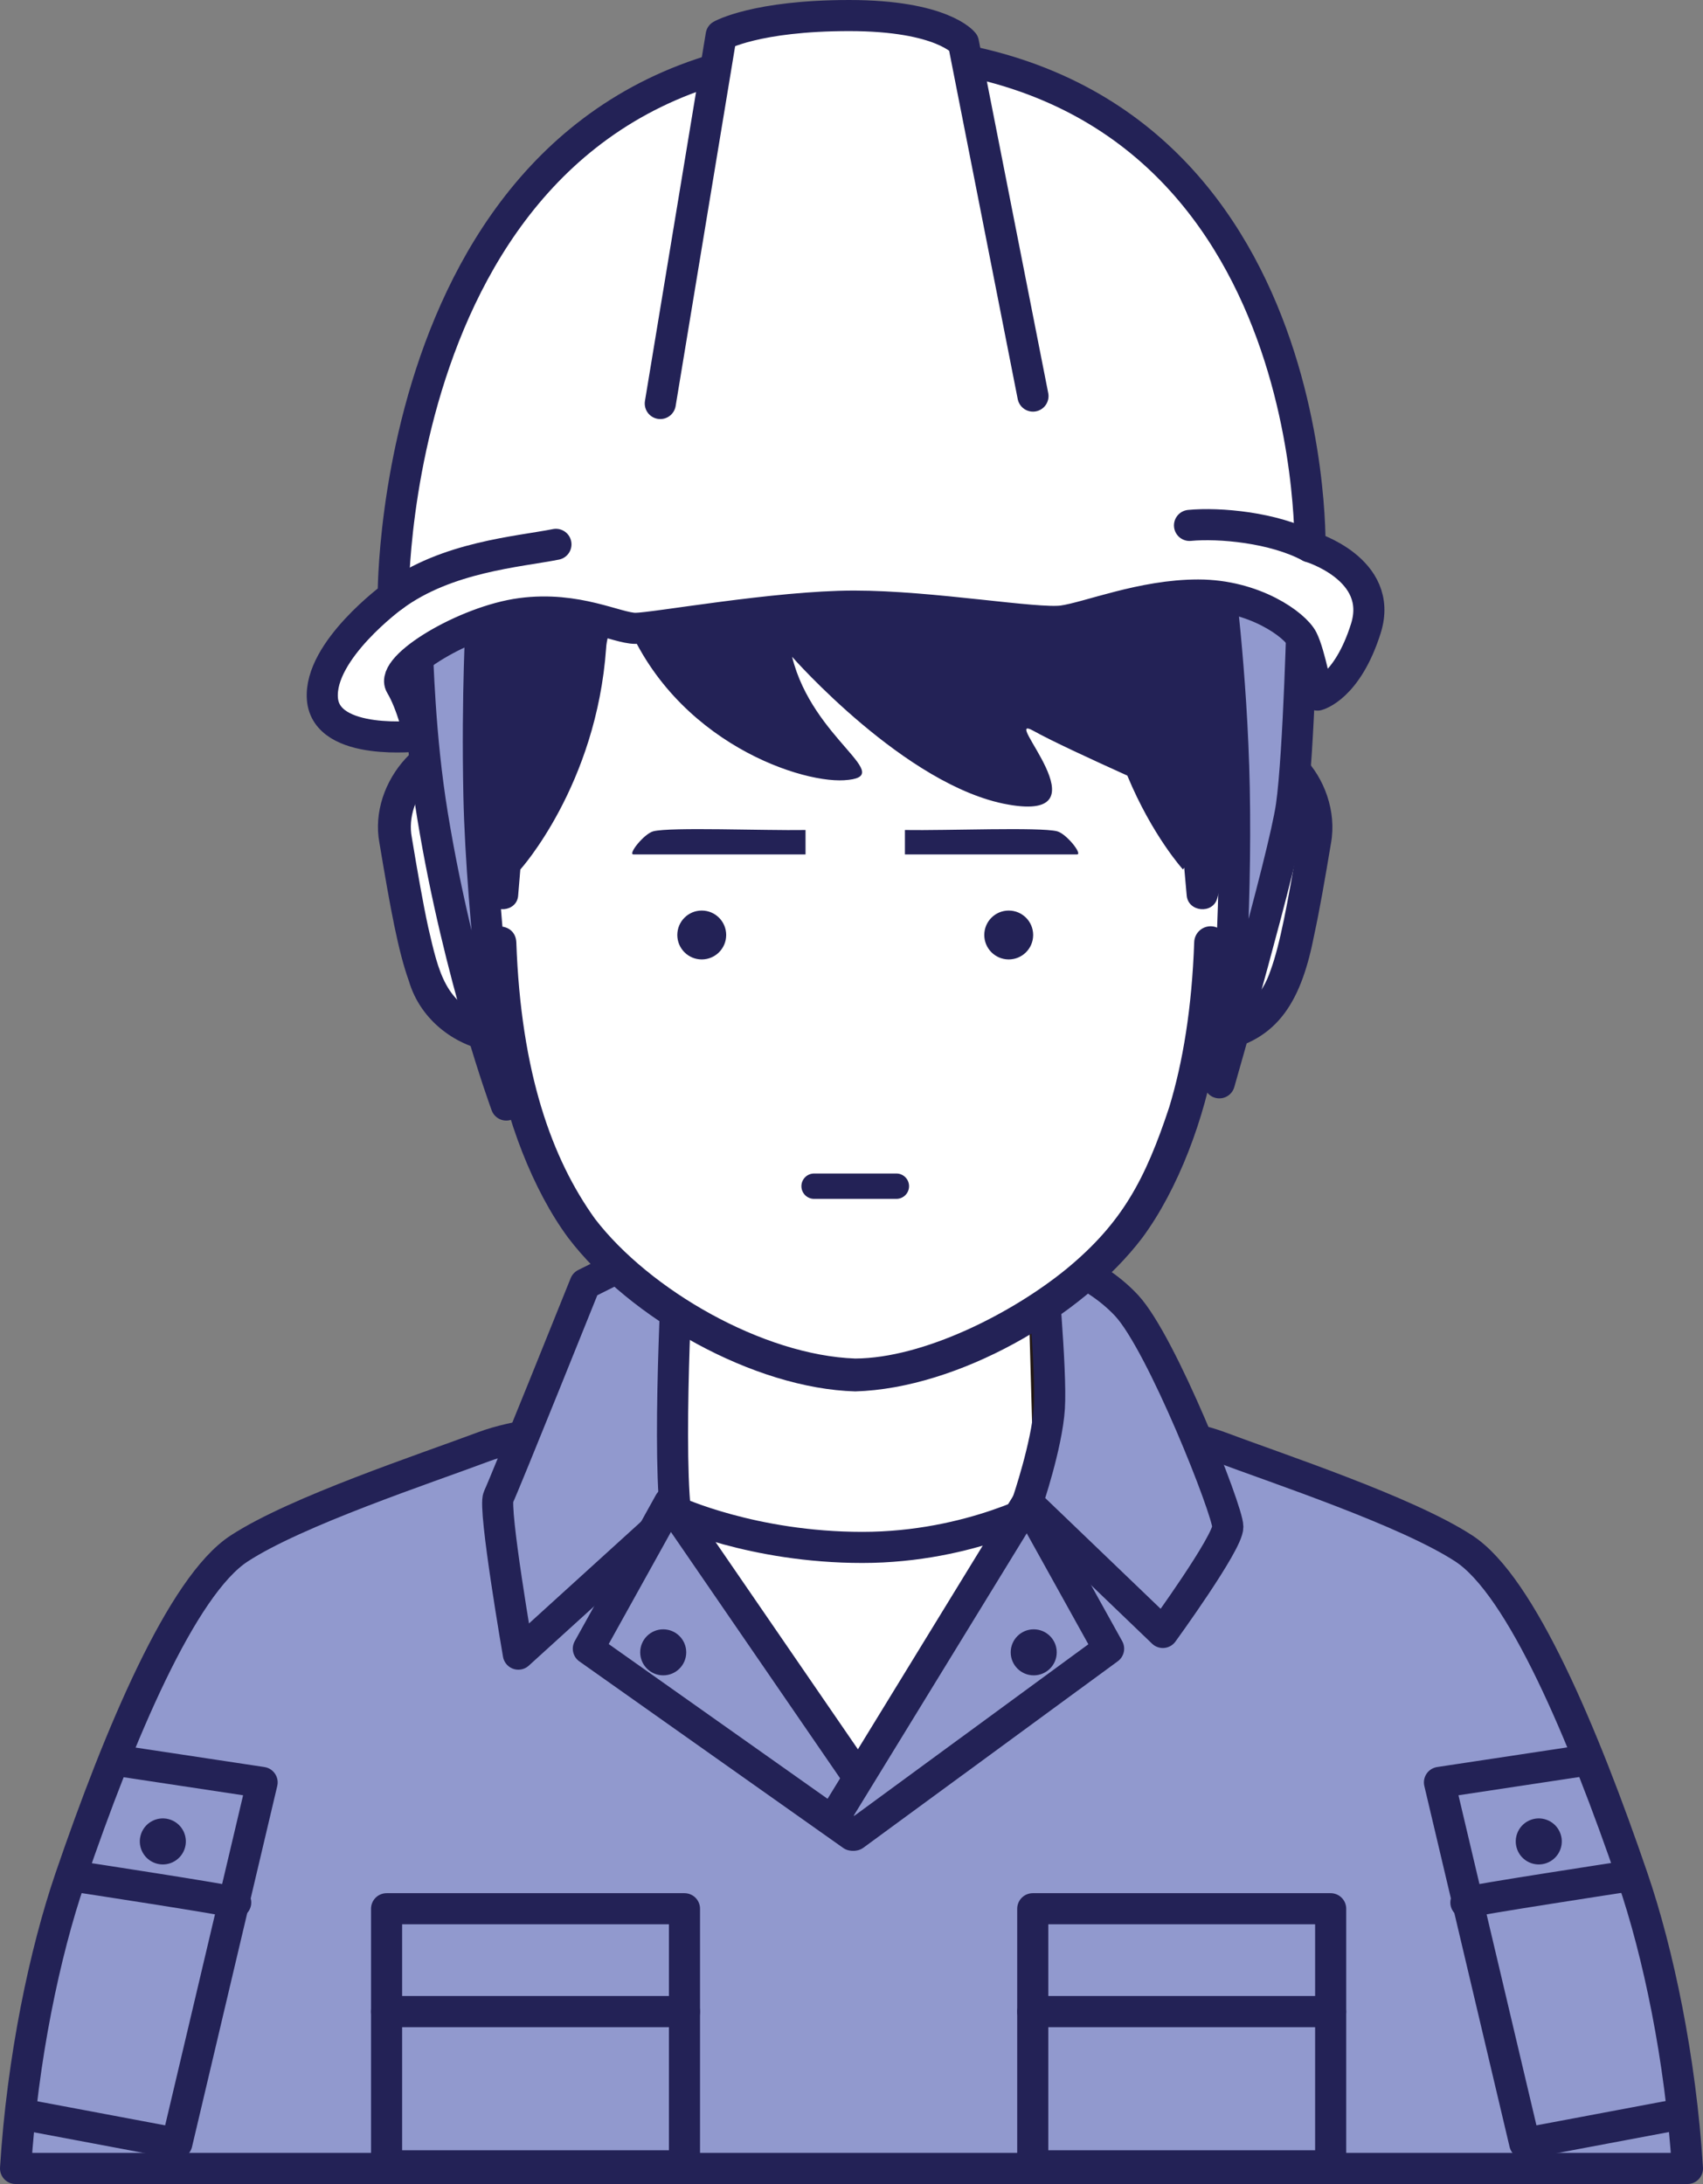
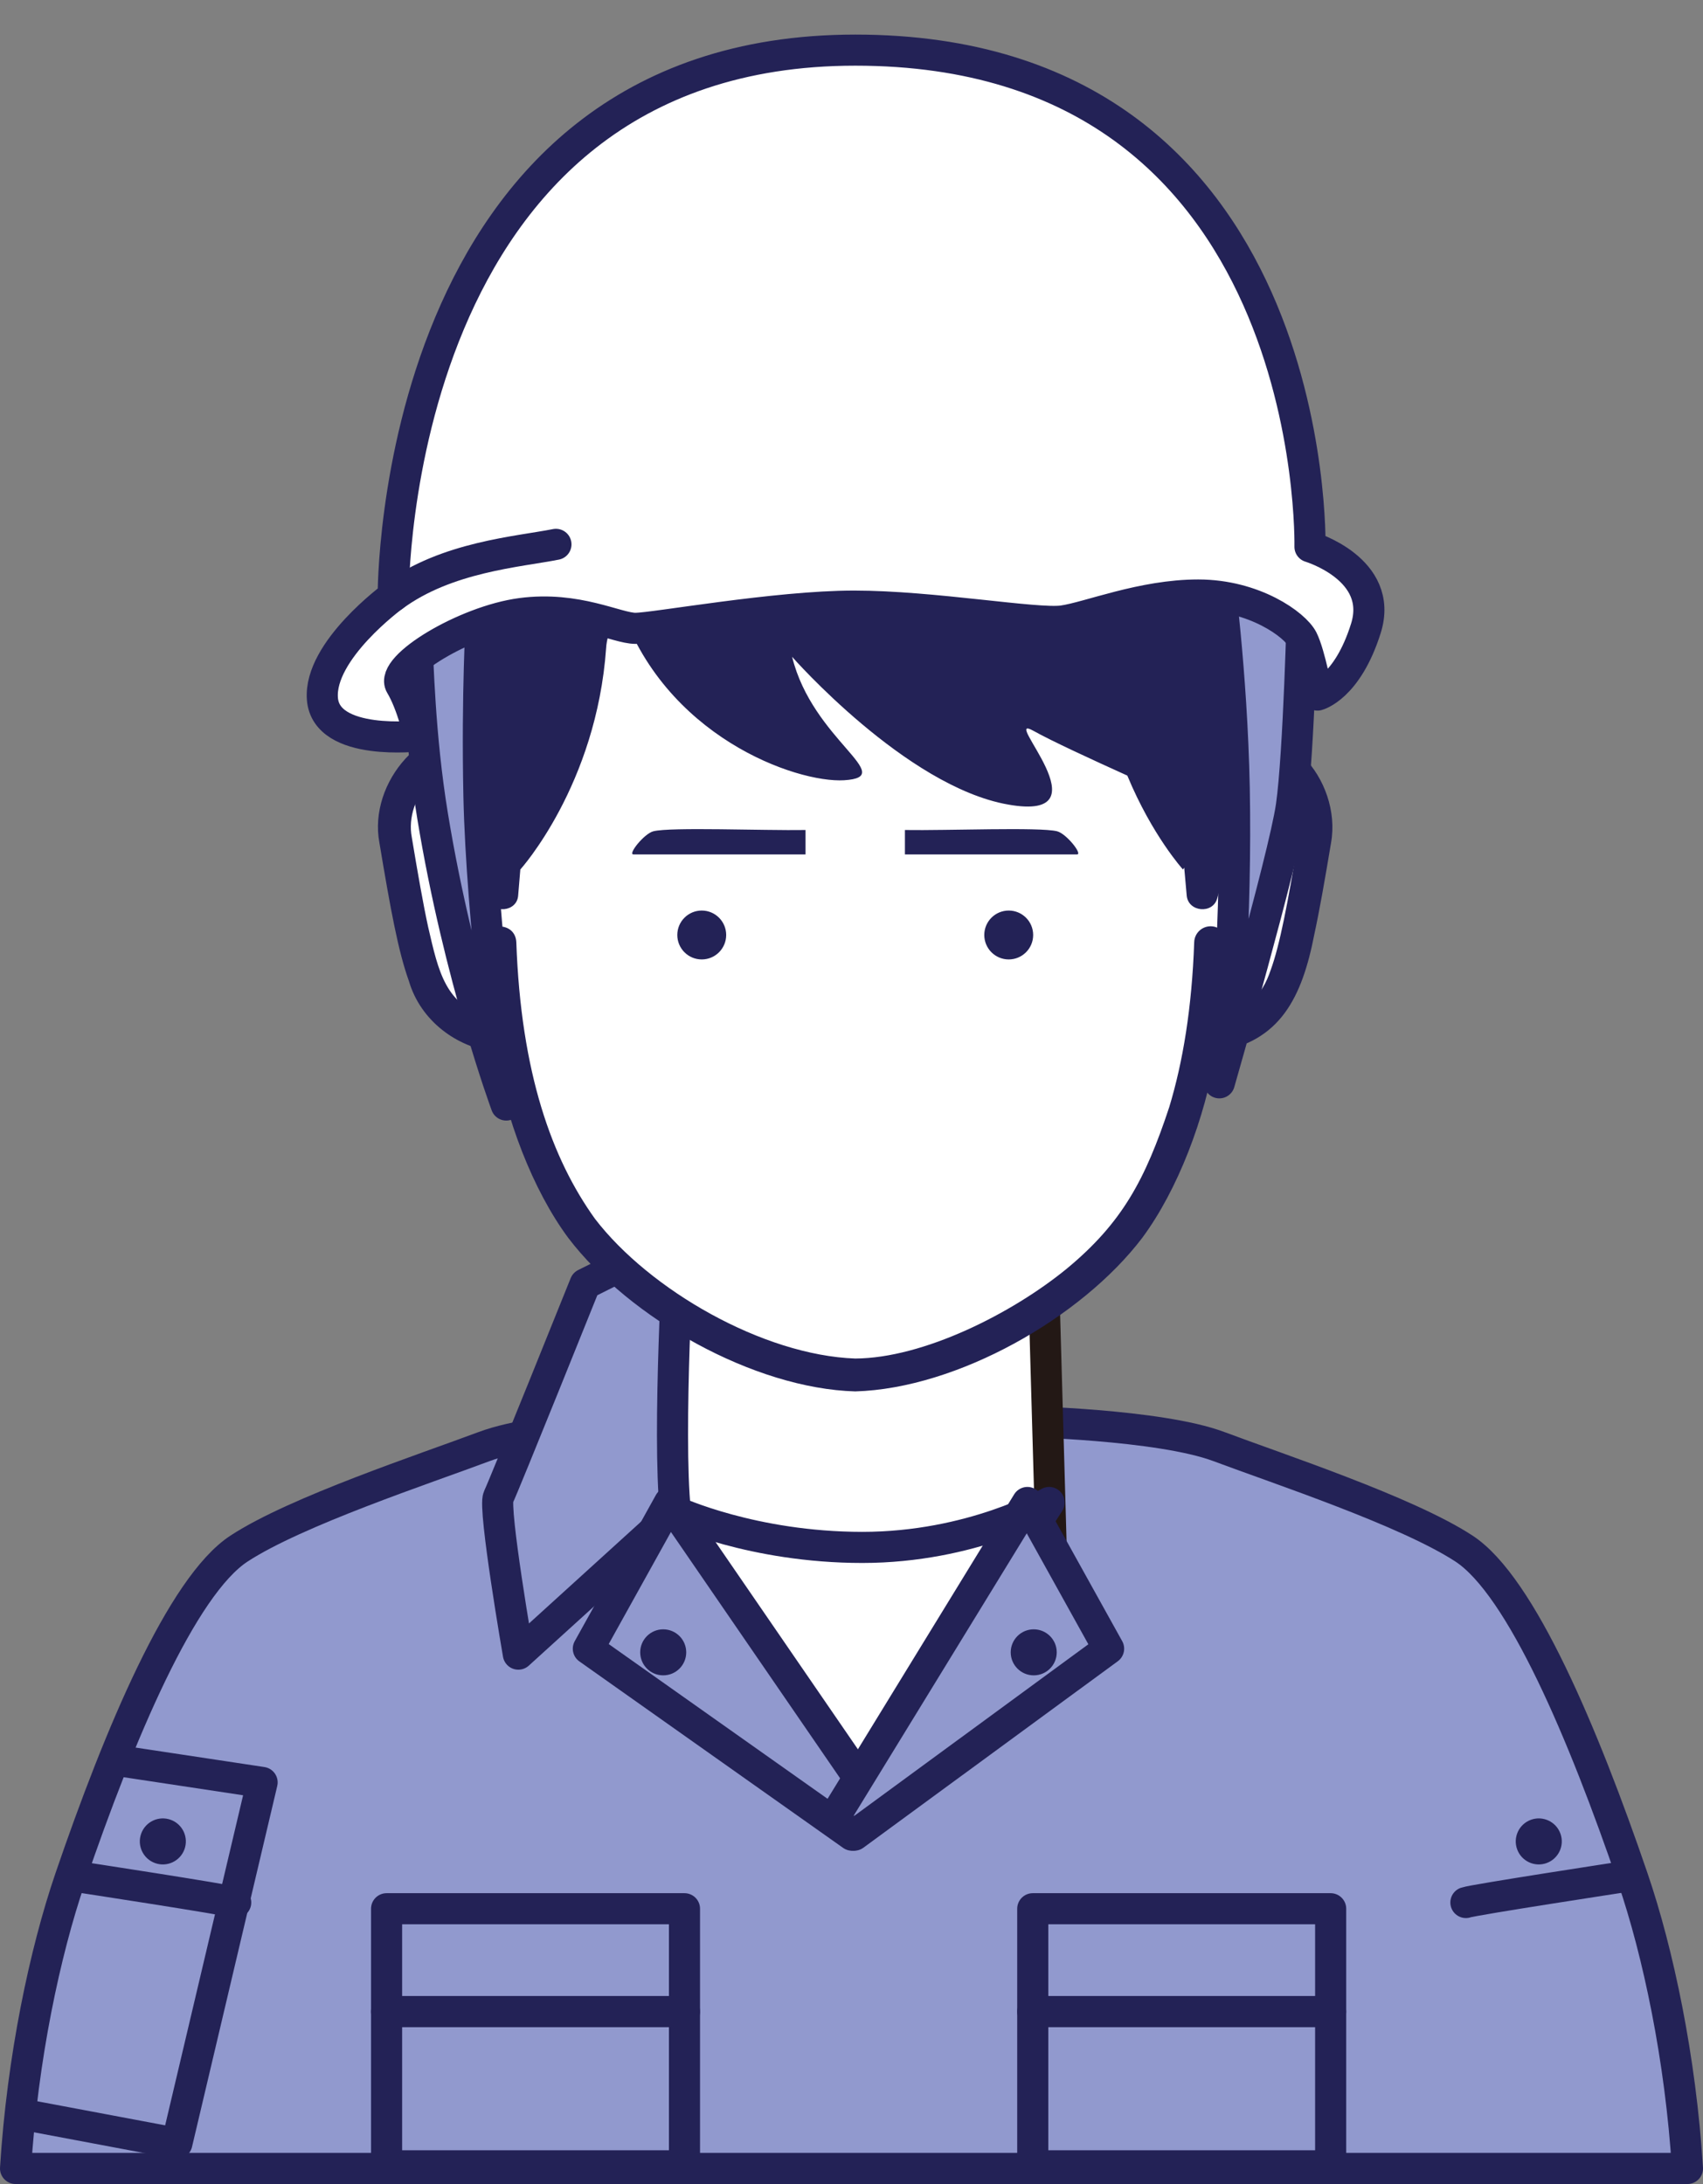
<svg xmlns="http://www.w3.org/2000/svg" id="_レイヤー_2" data-name="レイヤー_2" viewBox="0 0 547.66 702.32">
  <rect x="0" y="0" width="547.66" height="702.32" fill="#808080" stroke="none" />
  <defs>
    <style> .cls-1 { fill: #232256; } .cls-2, .cls-3, .cls-4, .cls-5 { stroke-linecap: round; stroke-linejoin: round; stroke-width: 10px; } .cls-2, .cls-4, .cls-5 { stroke: #232256; } .cls-2, .cls-6 { fill: #9199ce; } .cls-7, .cls-3, .cls-5 { fill: #fff; } .cls-3 { stroke: #231815; } .cls-4, .cls-8 { fill: none; } .cls-9 { clip-path: url(#clippath); } </style>
    <clipPath id="clippath">
      <path class="cls-8" d="M423.67,223.52s9.59-2.38,15.58-21.46c5.99-19.07-17.98-26.22-17.98-26.22,0,0,3.6-159.72-146.21-159.72S126.45,191.74,126.45,191.74c0,0-23.97,17.48-22.77,32.98,1.2,15.5,31.16,11.92,31.16,11.92l.43,9.87c-5.9,5.73-9.61,14.34-8.05,23.69,7.12,42.71,9.94,53.3,22.63,59.71,6.48,3.27,12.41,3.39,12.41,3.39h1.28c4.23,26.86,12.67,46.64,23.5,61.72,16.55,23.04,59.07,47.14,87.99,47.14s71.45-24.09,87.99-47.14c10.83-15.08,19.27-34.86,23.5-61.72h1.28s5.94-.12,12.41-3.39c12.69-6.41,15.51-17,22.63-59.71l-1.57-14.08-4.52-12.76,1.2-22.81,5.71,2.98Z" />
    </clipPath>
  </defs>
  <g id="_レイヤー_3" data-name="レイヤー_3">
    <g>
      <g id="_バスト" data-name="バスト">
        <g>
          <path class="cls-6" d="M525.08,603.97c-15.84-46.31-35.92-94.01-54.32-106.01-18.4-12-59.57-25.57-78.76-32.77-19.2-7.2-64-8.1-64-8.1h-108.34s-44.8.9-64,8.1c-19.2,7.2-60.37,20.77-78.76,32.77-18.4,12-38.48,59.69-54.32,106.01-8.15,23.81-15.39,58.02-17.58,93.35h537.66c-2.19-35.33-9.43-69.54-17.58-93.35Z" />
          <path class="cls-4" d="M525.08,603.97c-15.84-46.31-35.92-94.01-54.32-106.01-18.4-12-59.57-25.57-78.76-32.77-19.2-7.2-64-8.1-64-8.1h-108.34s-44.8.9-64,8.1c-19.2,7.2-60.37,20.77-78.76,32.77-18.4,12-38.48,59.69-54.32,106.01-8.15,23.81-15.39,58.02-17.58,93.35h537.66c-2.19-35.33-9.43-69.54-17.58-93.35Z" />
        </g>
        <polygon class="cls-3" points="211.24 416.97 215.59 510.17 338.4 510.17 335.78 417.84 211.24 416.97" />
        <path class="cls-5" d="M217.19,486.05s24.87,11.56,60.1,11.56,60.1-14.45,60.1-14.45l-64.5,100.99-55.7-98.1Z" />
        <path class="cls-2" d="M218.35,397.8s-3.77,63-1.16,88.25l-50.5,45.88s-8.14-47.04-6.4-50.53c1.74-3.48,27.87-68.51,27.87-68.51l30.19-15.1Z" />
-         <path class="cls-2" d="M334.75,403.9s3.48,36.87,2.71,48.87-7.06,30.39-7.06,30.39l43.55,41.8s20.9-28.74,20.9-33.97-21.21-58.95-32.53-71.14c-11.32-12.19-27.56-15.95-27.56-15.95Z" />
        <g>
          <rect class="cls-2" x="124.32" y="613.8" width="95.8" height="33.1" />
          <rect class="cls-2" x="124.32" y="646.89" width="95.8" height="49.58" />
        </g>
        <g>
          <rect class="cls-2" x="332.12" y="613.8" width="95.8" height="33.1" />
          <rect class="cls-2" x="332.12" y="646.89" width="95.8" height="49.58" />
        </g>
        <polygon class="cls-2" points="215.31 483.16 189.2 530.18 274.02 590.15 277.81 574.15 215.31 483.16" />
        <circle class="cls-1" cx="213.28" cy="531.35" r="7.4" />
        <polygon class="cls-2" points="330.4 483.16 356.51 530.18 274.69 590.15 267.89 585.15 330.4 483.16" />
        <circle class="cls-1" cx="332.43" cy="531.35" r="7.4" />
        <g>
          <path class="cls-1" d="M501.8,589.62c1.4,3.84-.58,8.09-4.42,9.49-3.84,1.4-8.09-.58-9.49-4.42-1.4-3.84.58-8.09,4.42-9.49,3.84-1.4,8.09.58,9.49,4.42Z" />
-           <polyline class="cls-4" points="508.17 566.34 462.91 573.18 490.33 689.25 540.29 679.85" />
          <path class="cls-4" d="M471.41,611.8c2.46-.89,50.74-8.27,50.74-8.27" />
        </g>
        <g>
          <path class="cls-1" d="M45.41,589.62c-1.4,3.84.58,8.09,4.42,9.49,3.84,1.4,8.09-.58,9.49-4.42,1.4-3.84-.58-8.09-4.42-9.49-3.84-1.4-8.09.58-9.49,4.42Z" />
          <polyline class="cls-4" points="39.04 566.34 84.29 573.18 56.88 689.25 6.91 679.85" />
          <path class="cls-4" d="M75.8,611.8c-2.46-.89-50.74-8.27-50.74-8.27" />
        </g>
      </g>
      <g id="_すん" data-name="すん">
        <g>
          <path class="cls-7" d="M389.86,241.77h-1.08c-4.5-69.28-37.92-124.79-113.74-124.79s-109.24,55.51-113.74,124.79h-1.08c-14.84-8.77-36.38,8.08-32.99,28.43,7.12,42.71,9.94,53.3,22.63,59.71,6.48,3.27,12.41,3.39,12.41,3.39h1.28c4.23,26.86,12.68,46.64,23.5,61.72,16.54,23.04,59.07,47.14,87.99,47.14s71.45-24.09,87.99-47.14c10.83-15.08,19.27-34.86,23.5-61.72h1.28s5.94-.12,12.41-3.39c12.69-6.41,15.51-17,22.63-59.71,3.39-20.35-18.15-37.2-32.99-28.42Z" />
          <path class="cls-1" d="M419.23,243.48c-6.57-6.81-16.3-11-25.74-8.76-5.71-69.37-44.48-123.8-118.46-123.03-74.24-.86-112.9,54.3-118.44,123.04-20-4.34-38.26,16.76-34.57,36.34h0c3.58,21.4,6.03,34.83,9.47,44.39,3.79,12.94,15.56,21.37,27.56,22.82,3.49,21.31,12.23,44.34,23.71,59.82,19.76,25.93,59.71,48.41,92.27,49.34,32.9-.95,72.8-23.73,92.27-49.34,11.48-15.48,20.22-38.5,23.71-59.82,20.68-3.12,27.74-17.59,31.68-37.93,1.67-7.72,3.34-17.25,5.35-29.29h0c1.82-10.14-2.17-20.9-8.82-27.58ZM417.64,269.33c-3.54,21.3-6.06,34.52-8.98,42.54-2.89,8.63-7.8,13.03-15.94,15.27.93-7.45,1.57-15.36,1.87-23.81.1-2.91-2.18-5.36-5.09-5.46-2.91-.1-5.36,2.18-5.46,5.09-.74,21.1-3.62,38.54-8.04,53.1-7.68,23.2-15.1,37.18-32.97,51.94-17.58,14.38-46.07,28.76-68,28.87-29.64-1.05-66.15-22.06-83.7-44.94-6.92-9.64-12.85-21.31-17.26-35.87-4.41-14.56-7.29-32.01-8.03-53.1-.35-6.88-10.64-6.63-10.55.37h0c.3,8.45.93,16.37,1.87,23.81-14.1-3.73-16.33-14.6-19.67-29.03-1.61-7.4-3.36-17.38-5.34-29.31l.09.51c-2.54-12.8,10.26-28.17,23.4-23.82-.21,4.3-.35,8.62-.35,12.99,0,2.91,2.36,5.28,5.28,5.28s5.28-2.36,5.28-5.28h0c-.58-71.26,30.16-137.1,109-136.24,44.05-.35,77.73,20.49,94.87,59.82,9.63,21.73,14.13,48.15,14.13,76.41,0,2.91,2.36,5.28,5.28,5.28s5.28-2.36,5.28-5.28c0-4.37-.12-8.71-.33-13,13.1-4.36,25.92,11.07,23.38,23.84Z" />
        </g>
        <g class="cls-9">
          <path class="cls-1" d="M431.43,181.71c-7-11.3-9.9-25.7-17.5-44.9-10.3-25.7-58.6-91.7-127.5-76-14.2,3.2-25.4,9.2-34.3,16.4-7.8-2-15.9-3.1-24.2-3.1-51.5,0-75.1,37-85.4,62.7-7.7,19.2-18.9,33.6-25.9,44.9-7,11.3,10.8,12.4,10.8,12.4-11.4,16.5-13.5,24.7-7.6,26.8,5.9,2.1,7.6-6.2,7.6-6.2v29.3l9.2-1.7,5.5-2.5h0l-5.5,2.5c7.1,3,13.3,14.2,16.9,32.9.9,4.8,2.1,9.4,3.3,13.7,1.5,5.1,9.4,4.4,9.8-.9l.7-8.4h0s24.5-27.1,27.6-71.3c0,0,0-4.3,4.3-14.3,14.1,42.9,56.9,57.8,72.2,56.9,17.7-1.1-10.1-12.8-16.7-39.7,0,0,36.6,41.7,69.4,47.5,32.8,5.9-3.1-30,8.2-23.7,5.7,3.2,18.7,9.2,30.2,14.4,8,19.3,17.9,30.2,17.9,30.2l.4-.6.8,9c.5,5.3,8.4,6,9.8.9,1.2-4.3,2.4-9,3.3-13.7,3.5-18.6,9.8-29.8,16.8-32.8l8.9,1.6v-29.3s1.6,8.2,7.6,6.2c5.9-2.1,3.8-10.3-7.6-26.8.1,0,18-1.1,11-12.4Z" />
        </g>
-         <path class="cls-1" d="M261.8,385.53h26.46c2.25,0,4.08-1.83,4.08-4.08s-1.83-4.08-4.08-4.08h-26.46c-2.25,0-4.08,1.83-4.08,4.08s1.83,4.08,4.08,4.08" />
        <g>
          <circle class="cls-1" cx="225.67" cy="300.67" r="7.86" />
          <circle class="cls-1" cx="324.39" cy="300.67" r="7.86" />
        </g>
        <g>
          <path class="cls-1" d="M259.04,266.91c-13.4.22-43.43-1-48.93.41-2.98.76-8.28,7.44-6.41,7.44h55.35v-7.86Z" />
          <path class="cls-1" d="M291.02,266.91c13.4.22,43.43-1,48.93.41,2.98.76,8.28,7.44,6.41,7.44h-55.35v-7.86h0Z" />
        </g>
      </g>
      <g>
        <path class="cls-2" d="M154.82,198.01s-1.5,24.96-.8,58.01c.84,39.49,8.79,99.33,8.79,99.33,0,0-15.18-41.06-23.7-92.97-4.31-26.23-4.61-50.65-5.06-55.62l20.77-8.74Z" />
        <path class="cls-2" d="M391.58,182.39s4.58,33.35,5.33,70.99c.8,40.39-2.31,85.57-4.79,94.83,0,0,20.77-72.31,23.17-89,2.4-16.69,3.6-65.56,3.6-65.56l-27.3-11.26Z" />
        <path class="cls-5" d="M134.84,236.63s-29.96,3.58-31.16-11.92c-1.2-15.5,22.77-32.98,22.77-32.98,0,0-1.2-175.61,148.61-175.61s146.21,159.72,146.21,159.72c0,0,23.97,7.15,17.98,26.22-5.99,19.07-15.58,21.46-15.58,21.46,0,0-2.4-13.11-4.79-17.88-2.4-4.77-15.58-14.3-33.56-14.3s-35.15,7.15-43.54,8.34c-8.39,1.19-41.95-4.77-67.11-4.77s-64.32,7.15-70.31,7.15-18.78-7.15-36.75-4.77c-17.98,2.38-42.35,17.08-38.75,23.04,3.6,5.96,5.99,16.29,5.99,16.29Z" />
        <path class="cls-4" d="M126.45,191.74c17.18-12.71,40.35-14.3,52.33-16.69" />
-         <path class="cls-4" d="M421.28,175.85c-11.62-6.26-29.21-7.8-38.75-6.89" />
-         <path class="cls-5" d="M212.34,129.76l19.58-118.4s11.19-6.36,41.15-6.36,36.75,8.74,36.75,8.74l22.37,113.63" />
      </g>
    </g>
  </g>
</svg>